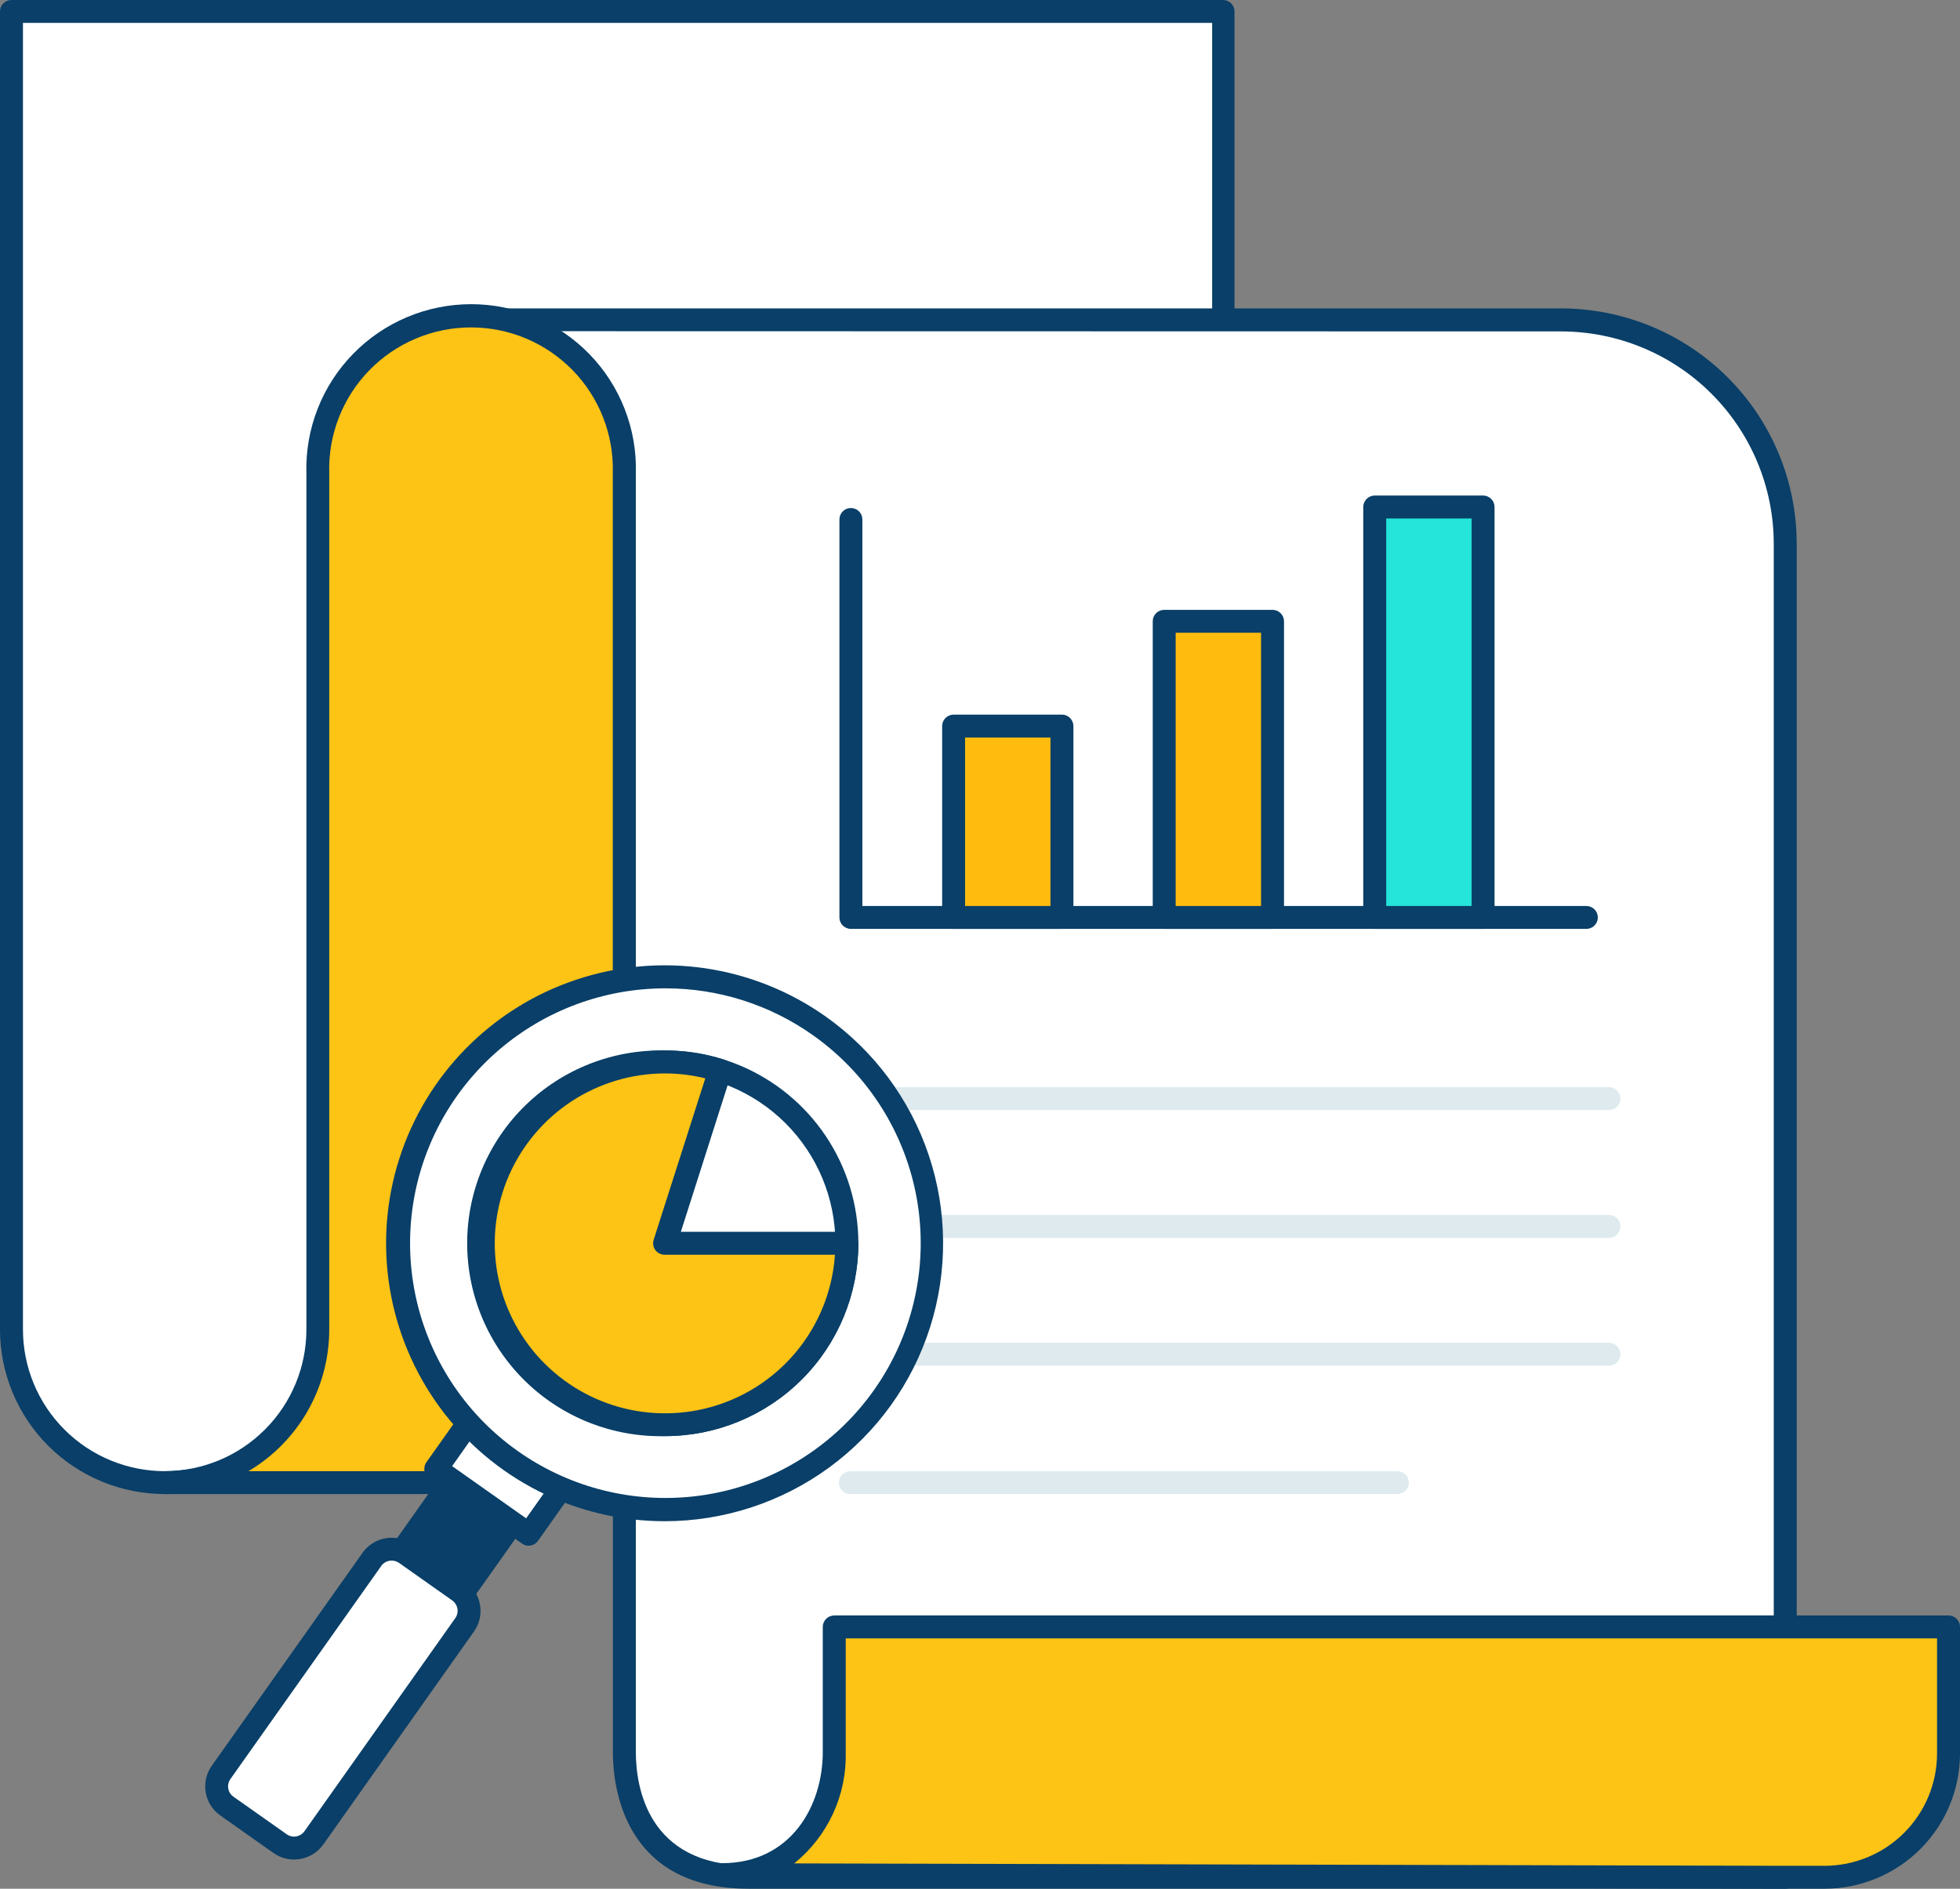
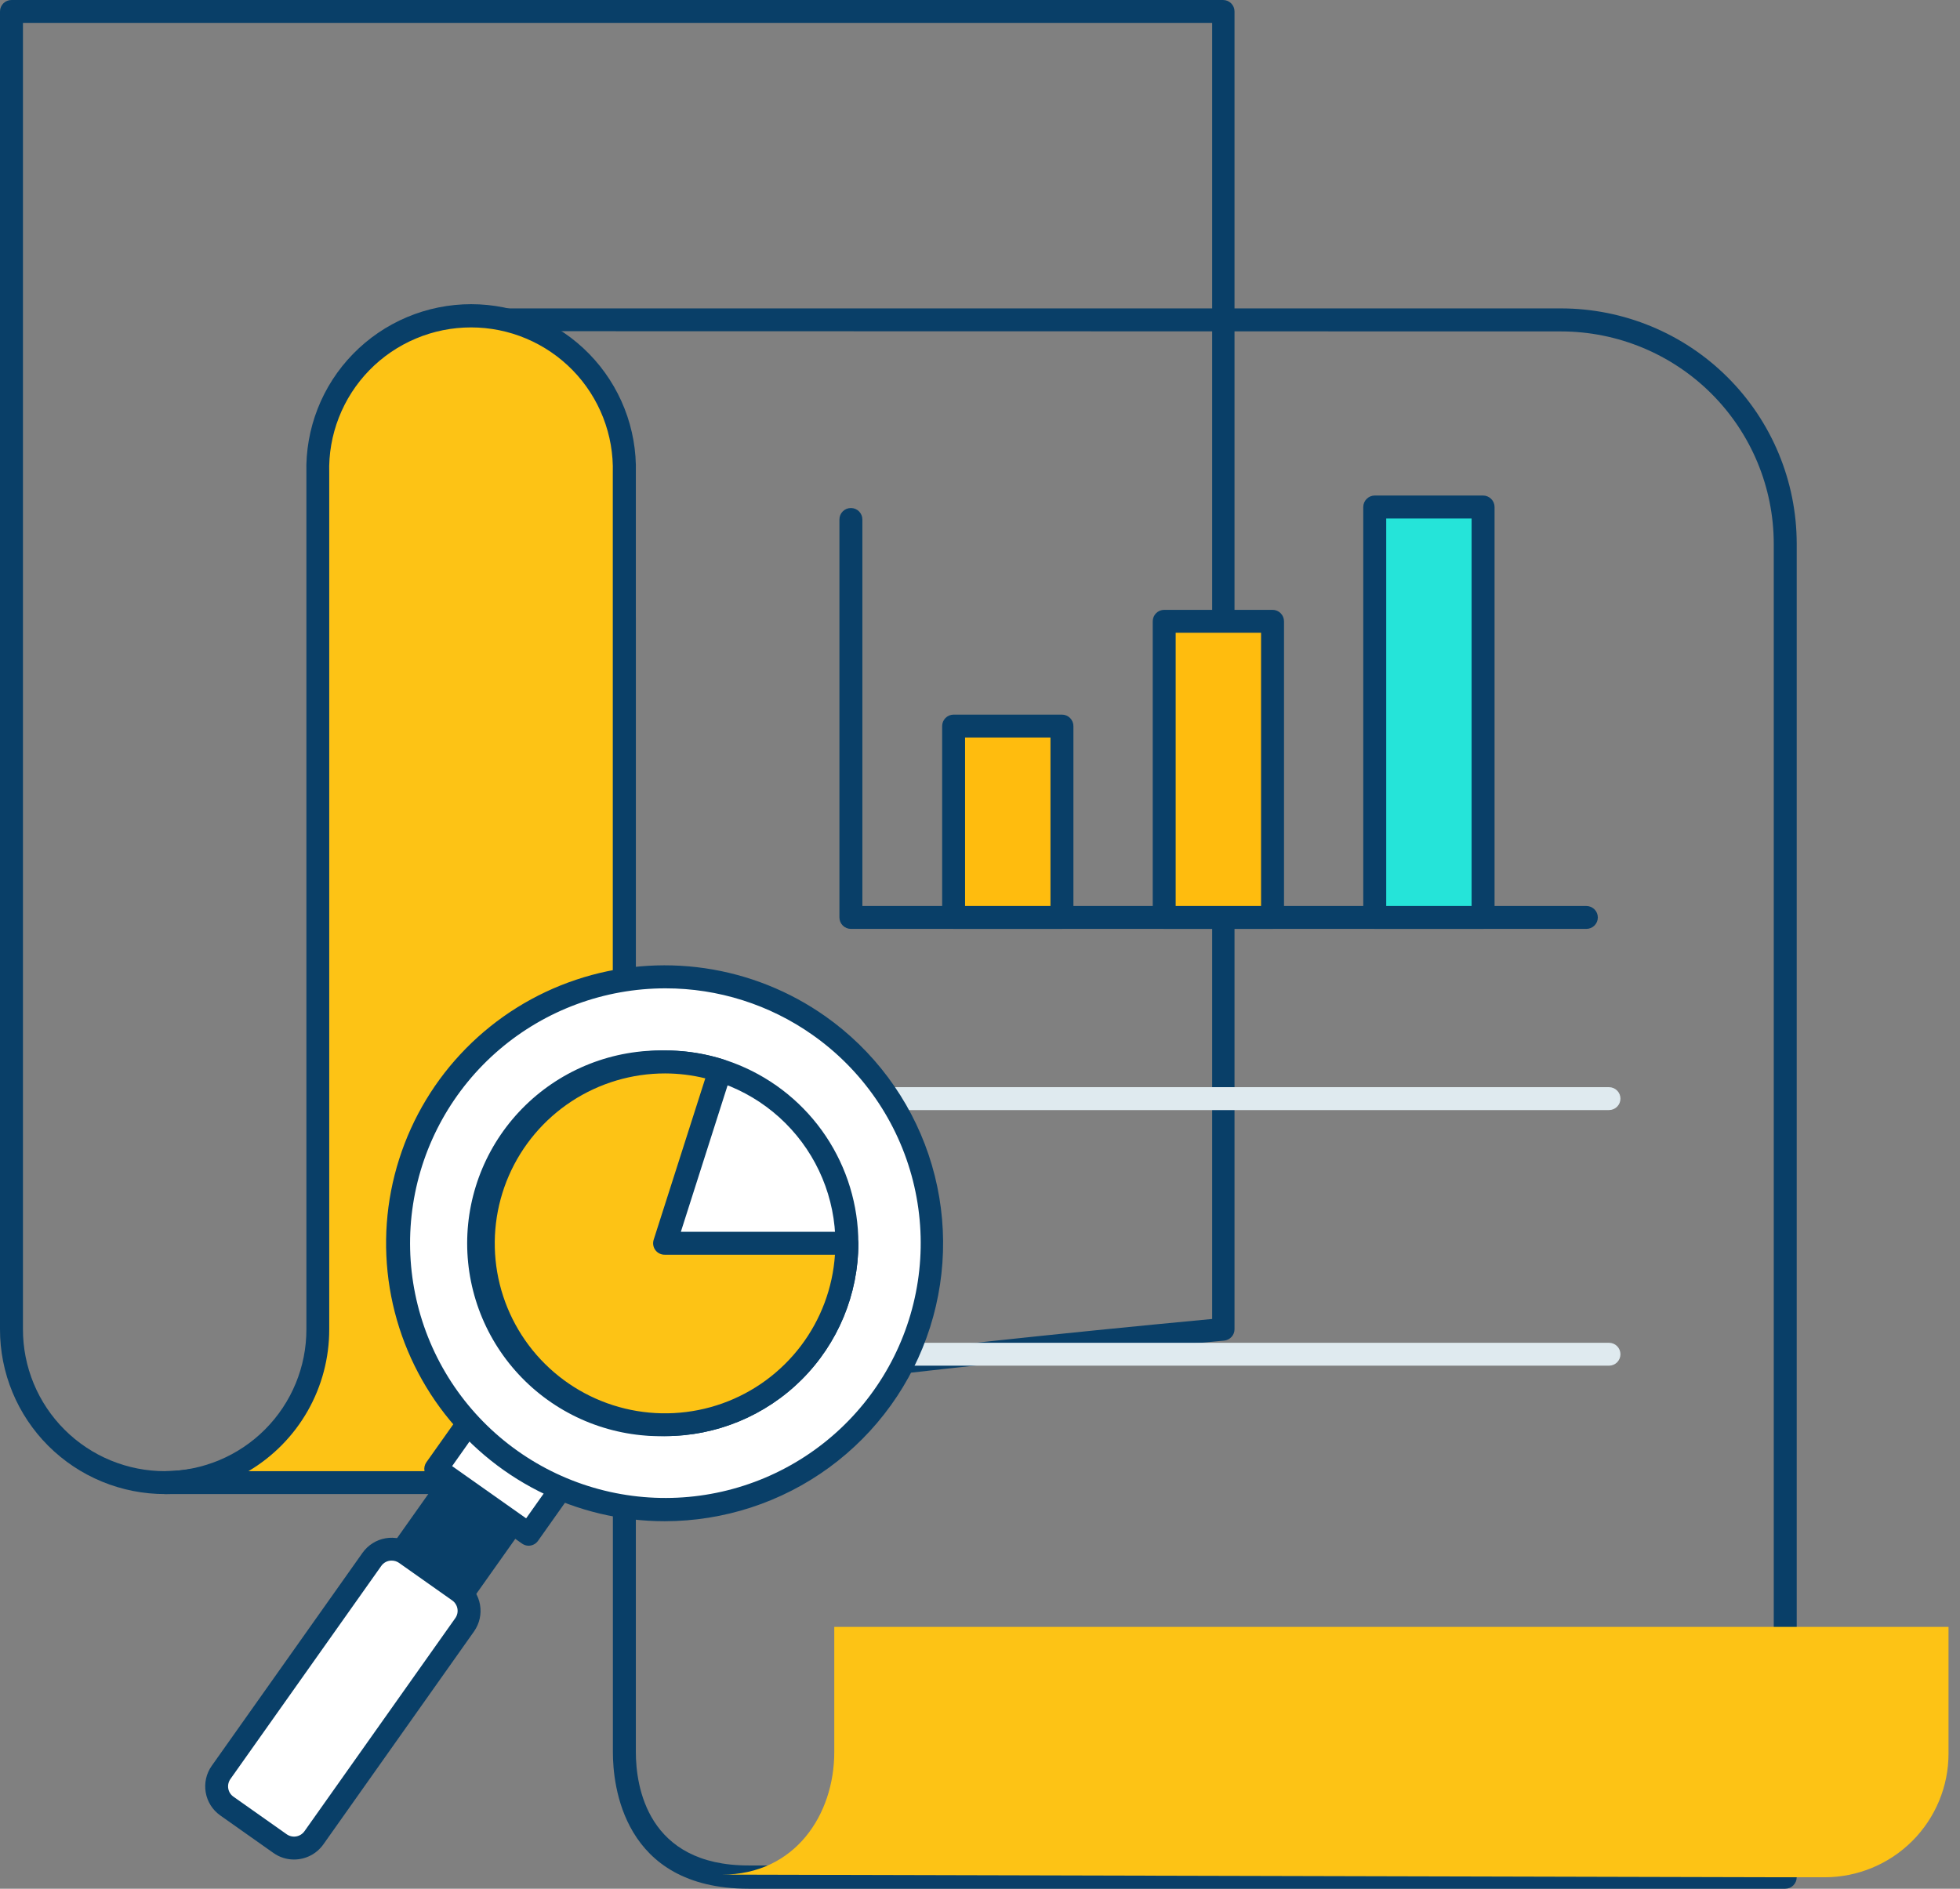
<svg xmlns="http://www.w3.org/2000/svg" width="83" height="80" viewBox="0 0 83 80" fill="none">
  <rect x="0" y="0" width="83" height="80" fill="#808080" stroke="none" />
-   <path d="M6.998 62.799C6.142 62.801 5.294 62.635 4.503 62.309C3.712 61.984 2.993 61.505 2.388 60.901C1.783 60.297 1.303 59.579 0.977 58.789C0.65 58 0.484 57.153 0.486 56.299V0.485H51.793V56.299C13.466 59.889 10.56 62.799 6.998 62.799Z" fill="white" />
  <path d="M6.998 63.284C6.078 63.286 5.167 63.106 4.318 62.756C3.468 62.406 2.695 61.891 2.045 61.242C1.395 60.593 0.88 59.822 0.529 58.974C0.178 58.126 -0.002 57.217 1.52508e-05 56.299V0.485C1.52508e-05 0.356 0.051 0.233 0.142 0.142C0.233 0.051 0.357 0 0.486 0H51.792C51.921 0 52.045 0.051 52.136 0.142C52.227 0.233 52.278 0.356 52.278 0.485V56.299C52.279 56.42 52.234 56.537 52.152 56.627C52.07 56.717 51.957 56.773 51.836 56.784C24.317 59.35 15.157 61.552 10.754 62.605C9.005 63.032 8.038 63.284 6.998 63.284ZM0.972 0.97V56.299C0.97 57.089 1.125 57.872 1.427 58.603C1.729 59.334 2.173 59.997 2.733 60.556C3.292 61.115 3.957 61.558 4.689 61.86C5.421 62.161 6.206 62.316 6.998 62.314C7.97 62.314 8.873 62.091 10.55 61.688C14.953 60.631 24.088 58.433 51.331 55.867V0.97H0.972Z" fill="#093F68" />
-   <path d="M19.953 13.558H66.118C68.632 13.559 71.043 14.557 72.821 16.331C74.599 18.106 75.598 20.512 75.599 23.022V79.515H31.698C26.907 79.515 26.441 75.678 26.441 74.223V26.165C23.457 20.403 19.953 13.558 19.953 13.558Z" fill="white" />
  <path d="M75.599 80H31.698C26.353 80 25.954 75.576 25.954 74.223V26.287C22.985 20.543 19.52 13.776 19.52 13.776C19.477 13.703 19.455 13.619 19.455 13.534C19.455 13.449 19.477 13.365 19.52 13.291C19.564 13.221 19.625 13.164 19.697 13.124C19.769 13.084 19.851 13.063 19.933 13.063H66.098C68.745 13.063 71.284 14.112 73.156 15.979C75.029 17.847 76.082 20.38 76.085 23.022V79.515C76.085 79.644 76.033 79.767 75.942 79.858C75.851 79.949 75.728 80 75.599 80ZM20.745 14.028C21.717 15.92 24.467 21.276 26.873 25.928C26.908 25.997 26.926 26.073 26.926 26.151V74.208C26.926 75.663 27.412 79.015 31.698 79.015H75.113V23.022C75.109 20.64 74.159 18.356 72.471 16.672C70.783 14.988 68.495 14.041 66.108 14.038L20.745 14.028Z" fill="#093F68" />
  <path d="M75.599 79.515H77.271C78.662 79.514 79.996 78.961 80.979 77.979C81.962 76.996 82.514 75.665 82.514 74.276V68.911H35.329V74.213C35.329 76.857 33.672 79.403 30.576 79.403L75.599 79.515Z" fill="#FDC315" />
-   <path d="M77.271 80H75.599L30.576 79.888C30.447 79.888 30.323 79.837 30.232 79.746C30.141 79.655 30.09 79.532 30.09 79.403C30.09 79.275 30.141 79.151 30.232 79.06C30.323 78.969 30.447 78.918 30.576 78.918C33.492 78.918 34.842 76.493 34.842 74.213V68.911C34.842 68.782 34.894 68.659 34.985 68.568C35.076 68.477 35.2 68.426 35.328 68.426H82.514C82.643 68.426 82.766 68.477 82.858 68.568C82.949 68.659 83 68.782 83 68.911V74.276C82.999 75.793 82.395 77.247 81.321 78.32C80.247 79.393 78.79 79.997 77.271 80ZM75.599 79.03H77.271C78.532 79.027 79.742 78.525 80.633 77.634C81.525 76.743 82.027 75.536 82.028 74.276V69.396H35.814V74.213C35.837 75.113 35.653 76.007 35.274 76.825C34.896 77.642 34.334 78.362 33.632 78.928L75.599 79.03Z" fill="#093F68" />
  <path d="M6.998 62.799H26.436V20.034C26.46 19.168 26.309 18.307 25.994 17.5C25.678 16.693 25.204 15.958 24.599 15.337C23.994 14.717 23.271 14.223 22.472 13.886C21.672 13.55 20.814 13.376 19.946 13.376C19.079 13.376 18.22 13.55 17.421 13.886C16.622 14.223 15.898 14.717 15.293 15.337C14.688 15.958 14.214 16.693 13.898 17.5C13.583 18.307 13.433 19.168 13.456 20.034V56.299C13.463 58.016 12.786 59.664 11.575 60.883C10.364 62.102 8.718 62.791 6.998 62.799Z" fill="#FDC315" />
  <path d="M26.436 63.284H6.998C6.869 63.284 6.745 63.233 6.654 63.142C6.563 63.051 6.512 62.928 6.512 62.799C6.512 62.67 6.563 62.547 6.654 62.456C6.745 62.365 6.869 62.314 6.998 62.314C8.589 62.305 10.111 61.667 11.231 60.539C12.352 59.412 12.979 57.887 12.975 56.299V20.034C12.95 19.104 13.113 18.179 13.452 17.312C13.791 16.446 14.301 15.656 14.952 14.99C15.602 14.323 16.379 13.794 17.238 13.432C18.096 13.071 19.019 12.884 19.951 12.884C20.883 12.884 21.805 13.071 22.663 13.432C23.522 13.794 24.299 14.323 24.95 14.99C25.6 15.656 26.11 16.446 26.449 17.312C26.789 18.179 26.951 19.104 26.926 20.034V62.799C26.926 62.863 26.914 62.926 26.889 62.986C26.864 63.045 26.828 63.099 26.782 63.144C26.737 63.189 26.683 63.224 26.623 63.248C26.564 63.273 26.5 63.285 26.436 63.284ZM10.516 62.314H25.95V20.034C25.973 19.233 25.834 18.435 25.543 17.688C25.251 16.941 24.813 16.259 24.253 15.684C23.693 15.11 23.023 14.653 22.284 14.341C21.544 14.028 20.749 13.868 19.946 13.868C19.143 13.868 18.348 14.028 17.608 14.341C16.868 14.653 16.198 15.11 15.639 15.684C15.079 16.259 14.64 16.941 14.349 17.688C14.057 18.435 13.919 19.233 13.942 20.034V56.299C13.945 57.512 13.631 58.705 13.031 59.76C12.431 60.815 11.566 61.695 10.521 62.314H10.516Z" fill="#093F68" />
  <path d="M67.177 39.345H36.033C35.904 39.345 35.78 39.294 35.689 39.203C35.598 39.112 35.547 38.989 35.547 38.86V22.003C35.547 21.875 35.598 21.751 35.689 21.66C35.78 21.569 35.904 21.518 36.033 21.518C36.162 21.518 36.285 21.569 36.376 21.66C36.468 21.751 36.519 21.875 36.519 22.003V38.375H67.177C67.306 38.375 67.43 38.426 67.521 38.517C67.612 38.608 67.663 38.731 67.663 38.86C67.663 38.989 67.612 39.112 67.521 39.203C67.43 39.294 67.306 39.345 67.177 39.345Z" fill="#093F68" />
  <path d="M44.97 30.754H40.383V38.86H44.97V30.754Z" fill="#FFBC0E" />
  <path d="M44.97 39.345H40.382C40.254 39.345 40.13 39.294 40.039 39.203C39.948 39.112 39.897 38.989 39.897 38.86V30.754C39.897 30.626 39.948 30.502 40.039 30.411C40.13 30.32 40.254 30.269 40.382 30.269H44.97C45.099 30.269 45.222 30.32 45.313 30.411C45.404 30.502 45.456 30.626 45.456 30.754V38.86C45.456 38.989 45.404 39.112 45.313 39.203C45.222 39.294 45.099 39.345 44.97 39.345ZM40.868 38.375H44.484V31.239H40.868V38.375Z" fill="#093F68" />
  <path d="M53.886 26.316H49.299V38.86H53.886V26.316Z" fill="#FFBC0E" />
  <path d="M53.888 39.345H49.3C49.172 39.345 49.048 39.294 48.957 39.203C48.866 39.112 48.815 38.989 48.815 38.86V26.316C48.815 26.187 48.866 26.064 48.957 25.973C49.048 25.882 49.172 25.831 49.3 25.831H53.888C54.017 25.831 54.14 25.882 54.231 25.973C54.322 26.064 54.374 26.187 54.374 26.316V38.86C54.374 38.989 54.322 39.112 54.231 39.203C54.14 39.294 54.017 39.345 53.888 39.345ZM49.786 38.375H53.402V26.801H49.786V38.375Z" fill="#093F68" />
  <path d="M62.804 21.475H58.217V38.86H62.804V21.475Z" fill="#25E4D9" />
  <path d="M62.804 39.345H58.216C58.087 39.345 57.964 39.294 57.873 39.203C57.782 39.112 57.73 38.989 57.73 38.86V21.475C57.73 21.346 57.782 21.223 57.873 21.132C57.964 21.041 58.087 20.989 58.216 20.989H62.804C62.933 20.989 63.056 21.041 63.147 21.132C63.239 21.223 63.29 21.346 63.29 21.475V38.86C63.29 38.989 63.239 39.112 63.147 39.203C63.056 39.294 62.933 39.345 62.804 39.345ZM58.702 38.375H62.318V21.96H58.702V38.375Z" fill="#093F68" />
  <path d="M68.135 47.019H36.009C35.88 47.019 35.757 46.968 35.666 46.877C35.575 46.786 35.523 46.663 35.523 46.534C35.523 46.405 35.575 46.282 35.666 46.191C35.757 46.1 35.88 46.049 36.009 46.049H68.135C68.264 46.049 68.388 46.1 68.479 46.191C68.57 46.282 68.621 46.405 68.621 46.534C68.621 46.663 68.57 46.786 68.479 46.877C68.388 46.968 68.264 47.019 68.135 47.019Z" fill="#DFEAEF" />
-   <path d="M68.135 52.433H36.009C35.88 52.433 35.757 52.382 35.666 52.291C35.575 52.2 35.523 52.076 35.523 51.948C35.523 51.819 35.575 51.696 35.666 51.605C35.757 51.514 35.88 51.462 36.009 51.462H68.135C68.264 51.462 68.388 51.514 68.479 51.605C68.57 51.696 68.621 51.819 68.621 51.948C68.621 52.076 68.57 52.2 68.479 52.291C68.388 52.382 68.264 52.433 68.135 52.433Z" fill="#DFEAEF" />
  <path d="M68.135 57.846H36.009C35.88 57.846 35.757 57.795 35.666 57.704C35.575 57.613 35.523 57.49 35.523 57.361C35.523 57.232 35.575 57.109 35.666 57.018C35.757 56.927 35.88 56.876 36.009 56.876H68.135C68.264 56.876 68.388 56.927 68.479 57.018C68.57 57.109 68.621 57.232 68.621 57.361C68.621 57.49 68.57 57.613 68.479 57.704C68.388 57.795 68.264 57.846 68.135 57.846Z" fill="#DFEAEF" />
-   <path d="M59.175 63.284H36.009C35.88 63.284 35.757 63.233 35.666 63.142C35.575 63.051 35.523 62.928 35.523 62.799C35.523 62.67 35.575 62.547 35.666 62.456C35.757 62.365 35.88 62.314 36.009 62.314H59.175C59.303 62.314 59.427 62.365 59.518 62.456C59.609 62.547 59.66 62.67 59.66 62.799C59.66 62.928 59.609 63.051 59.518 63.142C59.427 63.233 59.303 63.284 59.175 63.284Z" fill="#DFEAEF" />
  <path d="M22.41 63.489L19.85 61.684L16.547 66.351L19.107 68.156L22.41 63.489Z" fill="#093F68" />
  <path d="M19.117 68.644C19.017 68.642 18.921 68.61 18.84 68.552L16.279 66.748C16.174 66.673 16.103 66.561 16.081 66.434C16.059 66.308 16.089 66.178 16.162 66.073L19.467 61.402C19.542 61.298 19.655 61.228 19.782 61.207C19.908 61.186 20.038 61.216 20.142 61.29L22.703 63.095C22.808 63.168 22.88 63.28 22.902 63.405C22.922 63.533 22.892 63.663 22.82 63.769L19.515 68.436C19.479 68.488 19.432 68.532 19.377 68.567C19.323 68.601 19.263 68.624 19.2 68.635L19.117 68.644ZM17.236 66.219L19 67.461L21.746 63.58L19.977 62.338L17.236 66.219Z" fill="#093F68" />
  <path d="M25.681 60.32L21.752 57.549L18.449 62.217L22.378 64.987L25.681 60.32Z" fill="white" />
  <path d="M22.387 65.472C22.288 65.472 22.191 65.441 22.11 65.384L18.174 62.615C18.121 62.578 18.077 62.531 18.042 62.477C18.008 62.423 17.985 62.362 17.974 62.299C17.963 62.236 17.965 62.172 17.979 62.109C17.993 62.047 18.02 61.988 18.057 61.935L21.362 57.269C21.435 57.164 21.547 57.093 21.673 57.07C21.8 57.051 21.93 57.08 22.037 57.153L25.968 59.922C26.073 59.997 26.144 60.109 26.166 60.236C26.188 60.362 26.159 60.492 26.085 60.597L22.781 65.268C22.736 65.331 22.677 65.382 22.608 65.417C22.54 65.453 22.464 65.471 22.387 65.472ZM19.146 62.1L22.28 64.312L25.026 60.432L21.887 58.22L19.146 62.1Z" fill="#093F68" />
  <path d="M19.424 67.393L17.169 65.803C16.707 65.477 16.067 65.587 15.74 66.048L9.356 75.069C9.029 75.531 9.139 76.17 9.602 76.496L11.856 78.086C12.319 78.412 12.958 78.302 13.285 77.84L19.67 68.819C19.996 68.358 19.886 67.719 19.424 67.393Z" fill="white" />
  <path d="M12.45 78.763C12.139 78.764 11.835 78.667 11.581 78.487L9.326 76.895C9 76.664 8.778 76.313 8.711 75.919C8.644 75.526 8.735 75.121 8.966 74.795L15.352 65.772C15.583 65.446 15.934 65.224 16.328 65.156C16.723 65.088 17.128 65.179 17.456 65.409L19.711 67C20.038 67.23 20.26 67.581 20.328 67.975C20.396 68.368 20.305 68.773 20.075 69.1L13.69 78.127C13.549 78.324 13.363 78.485 13.147 78.595C12.932 78.706 12.693 78.763 12.45 78.763ZM16.586 66.102C16.499 66.101 16.413 66.121 16.336 66.161C16.259 66.201 16.193 66.259 16.144 66.33L9.758 75.353C9.717 75.411 9.688 75.476 9.672 75.545C9.656 75.614 9.654 75.686 9.666 75.755C9.678 75.826 9.704 75.893 9.742 75.953C9.781 76.013 9.831 76.064 9.89 76.105L12.144 77.696C12.261 77.777 12.405 77.809 12.546 77.784C12.686 77.76 12.81 77.681 12.893 77.565L19.278 68.542C19.319 68.485 19.349 68.419 19.365 68.35C19.381 68.281 19.383 68.21 19.371 68.14C19.36 68.07 19.334 68.004 19.296 67.944C19.259 67.883 19.21 67.831 19.152 67.79L16.892 66.195C16.802 66.134 16.695 66.102 16.586 66.102Z" fill="#093F68" />
  <path d="M34.696 43.439C32.868 42.15 30.699 41.431 28.462 41.372C26.225 41.314 24.021 41.919 22.129 43.111C20.237 44.303 18.741 46.029 17.831 48.069C16.921 50.11 16.638 52.374 17.017 54.576C17.397 56.777 18.421 58.817 19.962 60.437C21.503 62.056 23.49 63.184 25.673 63.676C27.855 64.169 30.135 64.004 32.224 63.203C34.313 62.401 36.117 61 37.407 59.175C39.138 56.73 39.824 53.698 39.316 50.747C38.807 47.796 37.145 45.167 34.696 43.439Z" fill="white" />
  <path d="M28.147 64.434C26.292 64.434 24.463 63.998 22.809 63.161C21.155 62.323 19.722 61.108 18.626 59.614C17.531 58.12 16.804 56.389 16.504 54.562C16.205 52.734 16.341 50.862 16.903 49.098C17.464 47.333 18.434 45.725 19.735 44.405C21.036 43.085 22.63 42.09 24.388 41.501C26.146 40.911 28.019 40.744 29.855 41.012C31.69 41.281 33.436 41.978 34.95 43.046C36.995 44.489 38.526 46.543 39.324 48.912C40.121 51.281 40.142 53.842 39.384 56.224C38.627 58.606 37.129 60.685 35.109 62.161C33.089 63.637 30.651 64.433 28.147 64.434ZM28.181 41.863C25.6 41.862 23.104 42.783 21.143 44.459C19.183 46.135 17.888 48.456 17.493 51.002C17.097 53.548 17.627 56.151 18.986 58.341C20.346 60.531 22.446 62.163 24.906 62.943C27.366 63.723 30.024 63.598 32.4 62.592C34.776 61.586 36.713 59.764 37.861 57.456C39.009 55.149 39.292 52.508 38.66 50.01C38.027 47.512 36.52 45.322 34.411 43.837C32.589 42.551 30.412 41.861 28.181 41.863Z" fill="#093F68" />
  <path d="M28.166 60.344C32.417 60.344 35.864 56.904 35.864 52.661C35.864 48.417 32.417 44.977 28.166 44.977C23.915 44.977 20.469 48.417 20.469 52.661C20.469 56.904 23.915 60.344 28.166 60.344Z" fill="white" />
  <path d="M28.166 60.829C26.547 60.829 24.965 60.35 23.619 59.453C22.274 58.555 21.225 57.279 20.605 55.787C19.986 54.294 19.824 52.652 20.14 51.067C20.455 49.482 21.235 48.027 22.379 46.884C23.524 45.742 24.982 44.964 26.569 44.649C28.157 44.334 29.802 44.495 31.297 45.114C32.793 45.732 34.071 46.779 34.97 48.122C35.869 49.466 36.349 51.045 36.349 52.661C36.348 54.827 35.485 56.904 33.951 58.435C32.416 59.967 30.336 60.828 28.166 60.829ZM28.166 45.467C26.739 45.467 25.345 45.889 24.159 46.68C22.973 47.472 22.049 48.596 21.503 49.912C20.957 51.227 20.815 52.675 21.093 54.072C21.372 55.468 22.059 56.751 23.068 57.757C24.077 58.764 25.363 59.449 26.762 59.726C28.161 60.004 29.611 59.86 30.929 59.315C32.246 58.769 33.373 57.846 34.164 56.661C34.956 55.477 35.378 54.085 35.377 52.661C35.375 50.753 34.614 48.924 33.262 47.575C31.91 46.226 30.077 45.468 28.166 45.467Z" fill="#093F68" />
  <path d="M28.166 52.661H35.864C35.861 54.278 35.346 55.853 34.392 57.16C33.438 58.468 32.095 59.441 30.554 59.941C29.013 60.44 27.353 60.441 25.812 59.942C24.271 59.443 22.927 58.471 21.973 57.164C21.018 55.857 20.502 54.282 20.498 52.665C20.494 51.048 21.003 49.471 21.951 48.159C22.898 46.847 24.238 45.869 25.776 45.362C27.315 44.856 28.975 44.849 30.518 45.341L28.166 52.661Z" fill="#FDC315" />
  <path d="M28.166 60.83C27.075 60.856 25.989 60.664 24.974 60.266C23.958 59.867 23.032 59.27 22.251 58.509C21.47 57.748 20.849 56.839 20.425 55.835C20.002 54.831 19.783 53.753 19.783 52.663C19.783 51.574 20.002 50.495 20.425 49.491C20.849 48.487 21.47 47.578 22.251 46.817C23.032 46.056 23.958 45.459 24.974 45.06C25.989 44.662 27.075 44.47 28.166 44.497C29.009 44.495 29.846 44.624 30.649 44.88C30.71 44.899 30.767 44.93 30.816 44.971C30.865 45.013 30.905 45.063 30.934 45.12C30.964 45.177 30.982 45.239 30.987 45.303C30.992 45.366 30.985 45.43 30.965 45.491L28.832 52.176H35.863C35.992 52.176 36.116 52.227 36.207 52.318C36.298 52.409 36.349 52.532 36.349 52.661C36.347 54.826 35.484 56.903 33.95 58.434C32.416 59.965 30.336 60.827 28.166 60.83ZM28.166 45.467C26.76 45.466 25.385 45.876 24.209 46.645C23.033 47.415 22.108 48.511 21.548 49.798C20.988 51.085 20.817 52.508 21.056 53.891C21.296 55.274 21.935 56.557 22.895 57.582C23.855 58.607 25.094 59.33 26.461 59.661C27.827 59.992 29.26 59.917 30.585 59.446C31.909 58.975 33.066 58.127 33.914 57.008C34.762 55.889 35.264 54.546 35.358 53.146H28.166C28.088 53.149 28.01 53.134 27.939 53.101C27.868 53.068 27.806 53.019 27.758 52.957C27.71 52.895 27.678 52.822 27.665 52.746C27.651 52.669 27.657 52.59 27.68 52.515L29.867 45.675C29.31 45.538 28.739 45.468 28.166 45.467Z" fill="#093F68" />
</svg>